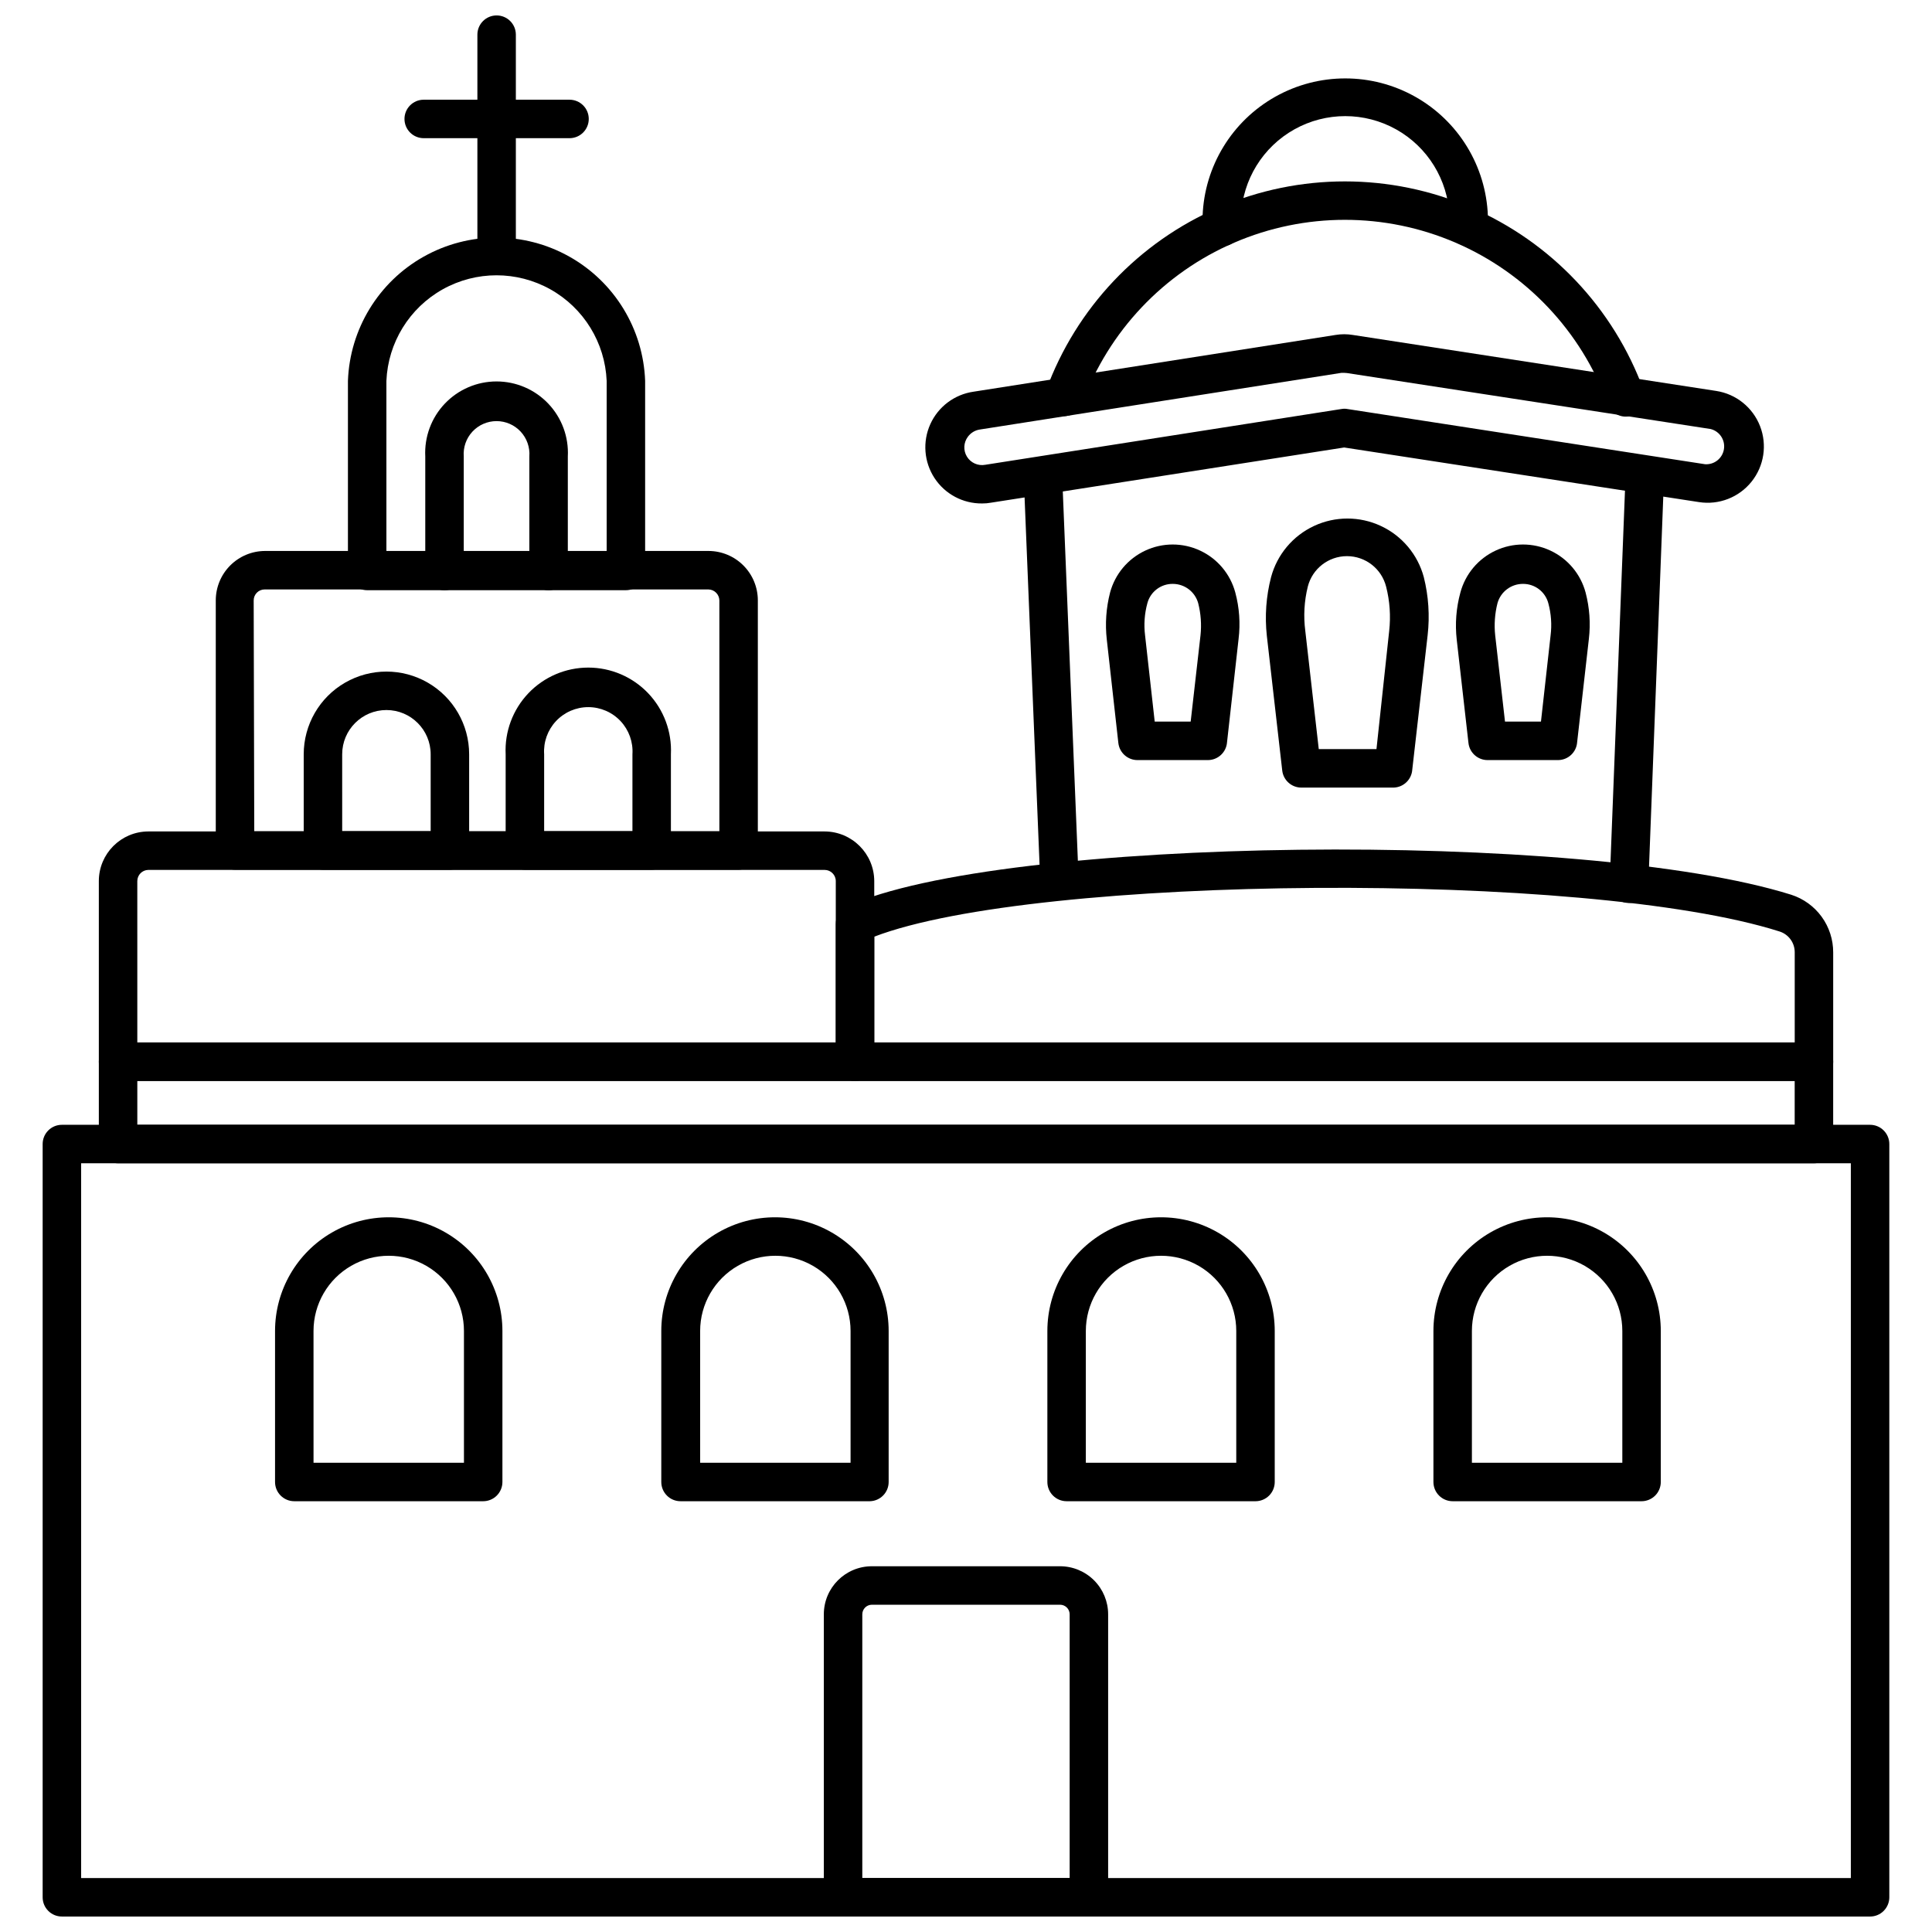
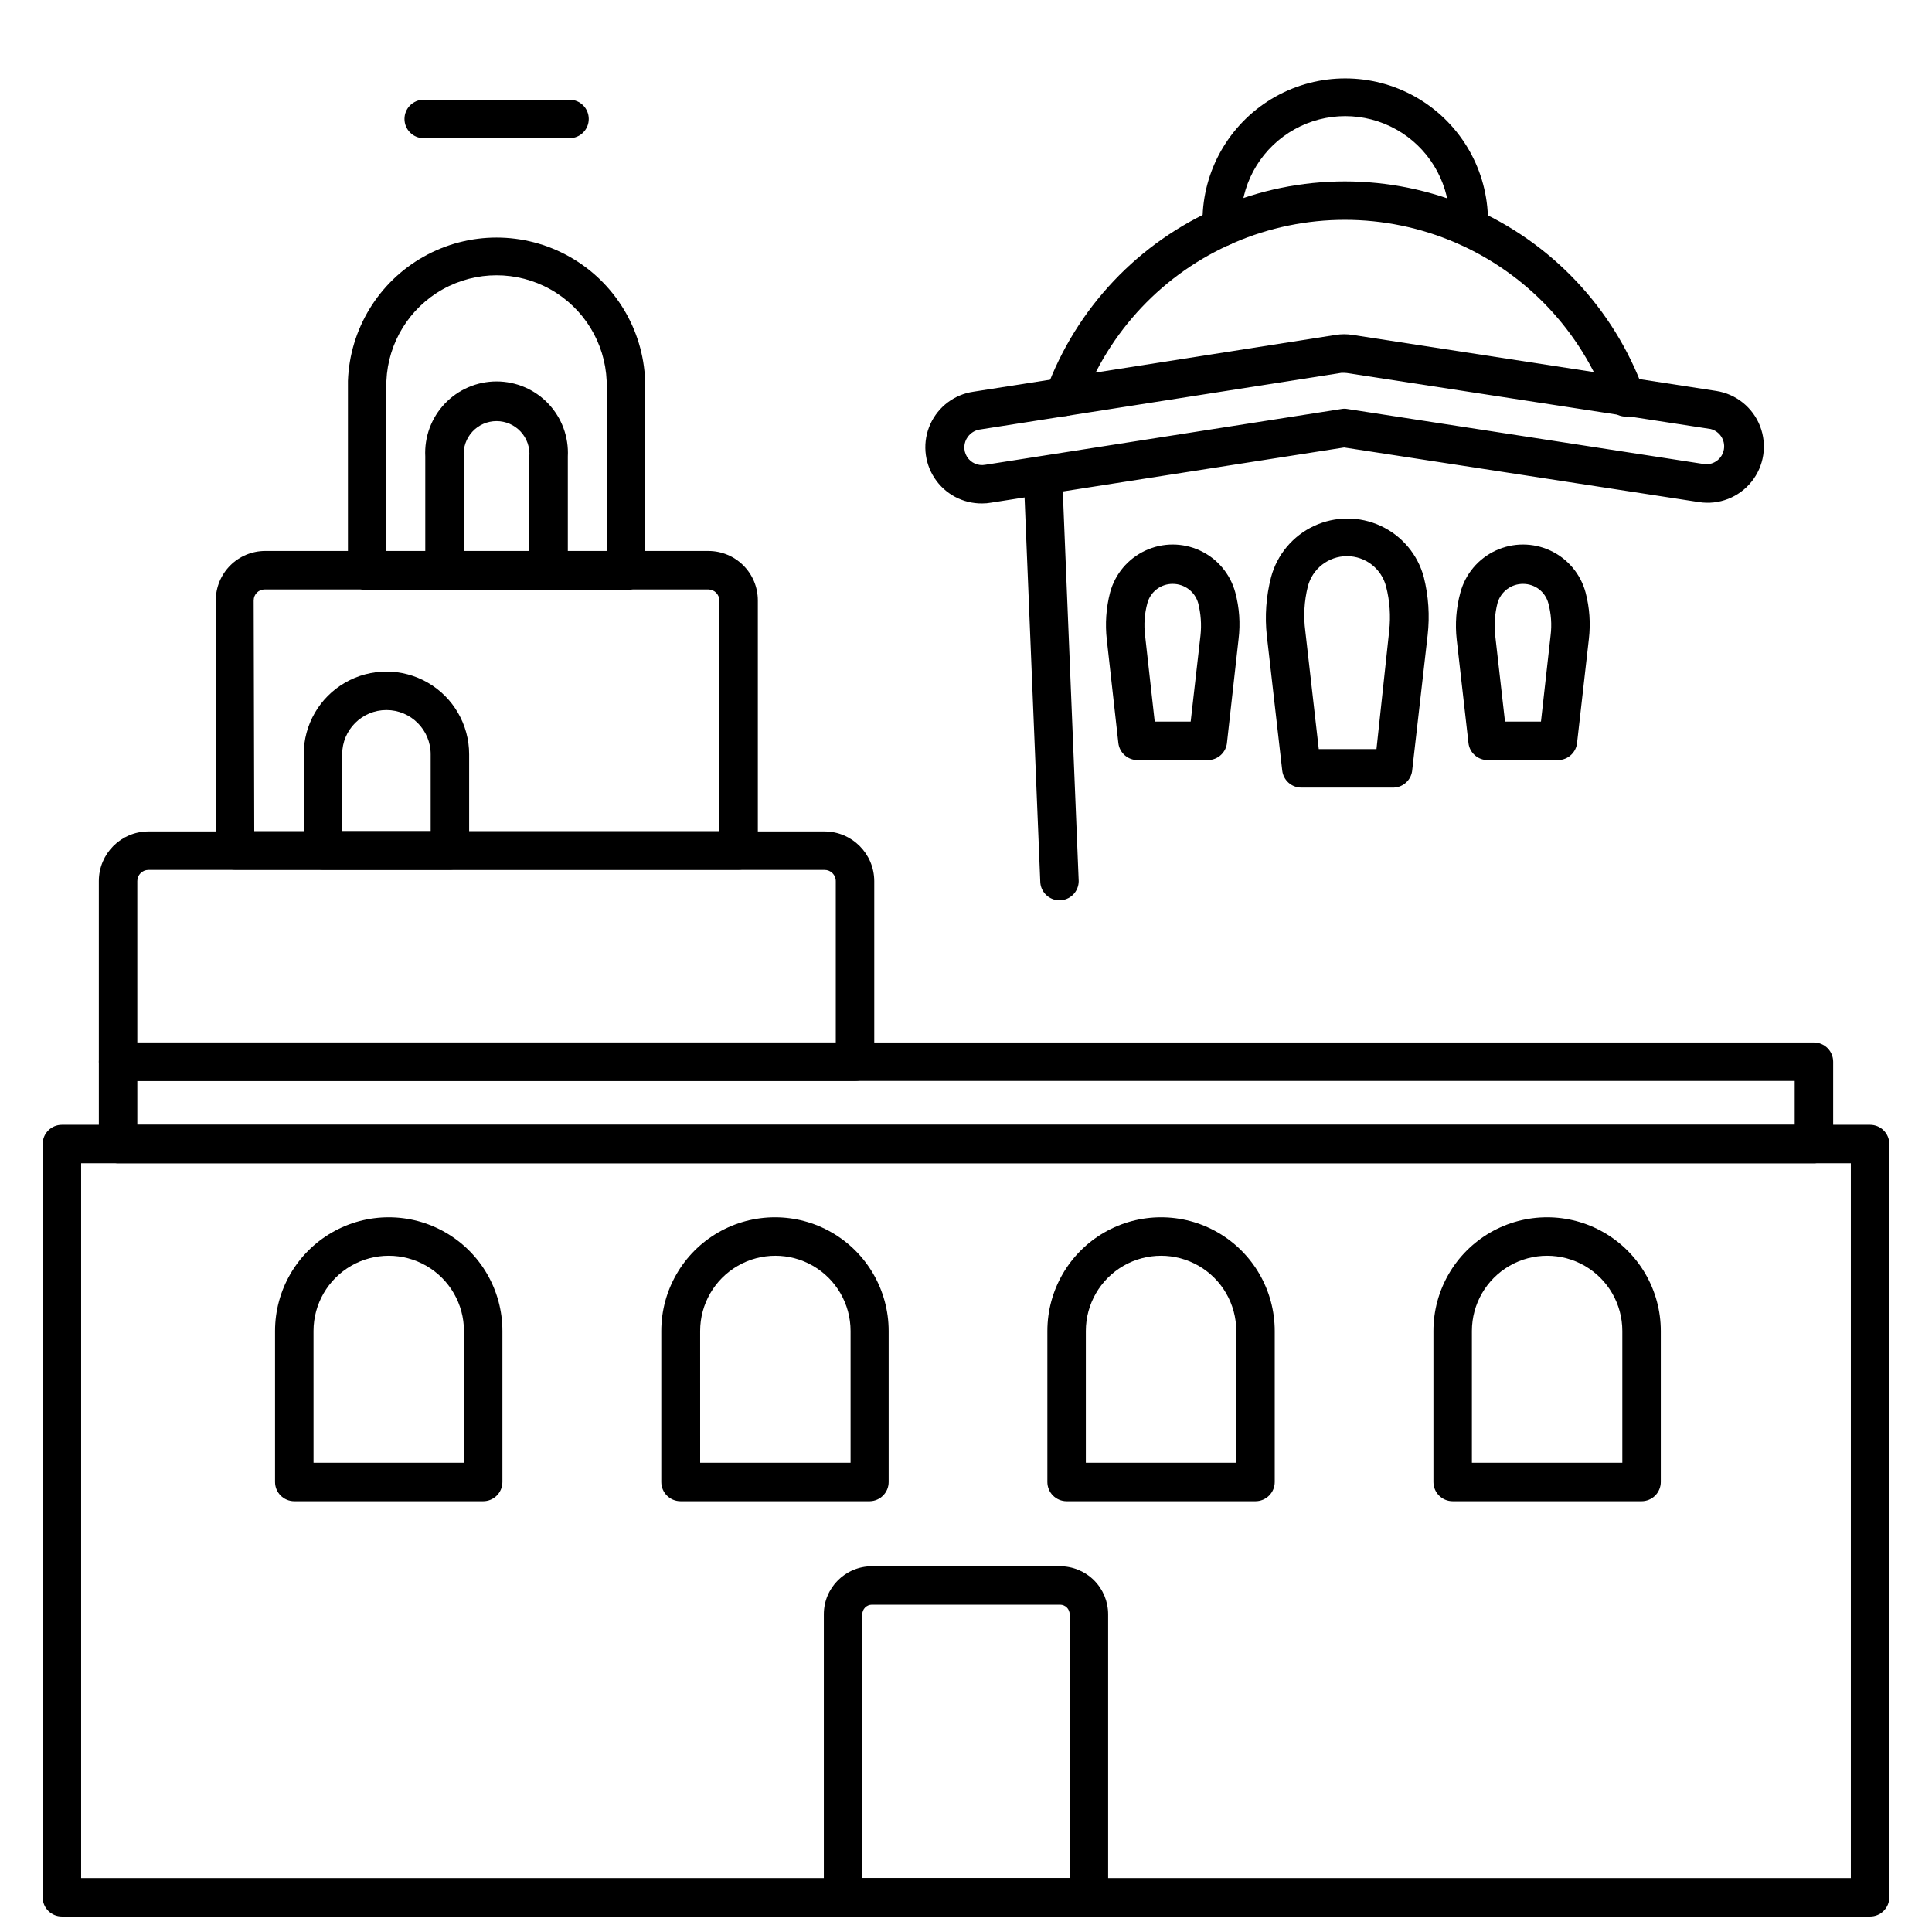
<svg xmlns="http://www.w3.org/2000/svg" width="800px" height="800px" version="1.1" viewBox="144 144 512 512">
  <defs>
    <clipPath id="c">
      <path d="m155 442h490v209.9h-490z" />
    </clipPath>
    <clipPath id="b">
      <path d="m270 148.09h11v67.906h-11z" />
    </clipPath>
    <clipPath id="a">
      <path d="m362 559h76v92.902h-76z" />
    </clipPath>
  </defs>
  <g clip-path="url(#c)">
    <path d="m639.59 651.9h-479.19c-2.816 0-5.098-2.281-5.098-5.098v-199.62c0-2.816 2.281-5.098 5.098-5.098h479.19c1.352 0 2.648 0.535 3.602 1.492 0.957 0.957 1.496 2.25 1.496 3.606v199.62c0 1.352-0.539 2.648-1.496 3.606-0.953 0.957-2.25 1.492-3.602 1.492zm-474.09-10.195h468.99v-189.43h-468.99z" />
  </g>
  <path d="m624.71 452.28h-449.42c-2.812 0-5.098-2.285-5.098-5.098v-21.82c0-2.816 2.285-5.098 5.098-5.098h449.42c1.352 0 2.648 0.539 3.606 1.492 0.953 0.957 1.492 2.254 1.492 3.606v21.82c0 1.352-0.539 2.648-1.492 3.602-0.957 0.957-2.254 1.496-3.606 1.496zm-444.32-10.195h439.22v-11.625h-439.22z" />
  <path d="m370.59 430.46h-195.3c-2.812 0-5.098-2.281-5.098-5.098v-47.867c0-7.242 5.859-13.125 13.102-13.152h179.24c7.25 0.027 13.125 5.898 13.152 13.152v47.918c-0.027 2.797-2.305 5.047-5.098 5.047zm-190.2-10.195h185.1v-42.77c0-1.633-1.324-2.957-2.957-2.957h-179.24c-1.613 0.027-2.906 1.344-2.906 2.957z" />
  <path d="m339.74 374.48h-133.46c-2.816 0-5.098-2.281-5.098-5.098v-66.27c0-3.477 1.379-6.809 3.836-9.266 2.457-2.457 5.789-3.836 9.266-3.836h117.45c3.477 0 6.809 1.379 9.266 3.836 2.457 2.457 3.836 5.789 3.836 9.266v66.27c0 1.352-0.535 2.648-1.492 3.606-0.957 0.953-2.254 1.492-3.606 1.492zm-128.36-10.195h123.26v-61.172c-0.027-1.594-1.312-2.879-2.906-2.906h-117.6c-1.605 0-2.906 1.301-2.906 2.906z" />
  <path d="m309.87 300.41h-68.566c-2.812 0-5.098-2.281-5.098-5.098v-50.367c0.496-13.73 8.105-26.215 20.09-32.941 11.98-6.727 26.602-6.727 38.582 0 11.984 6.727 19.594 19.211 20.09 32.941v50.316c0.012 1.359-0.52 2.672-1.477 3.637-0.957 0.969-2.262 1.512-3.621 1.512zm-63.469-10.195h58.371v-45.27c-0.426-10.137-6.078-19.324-14.934-24.277-8.855-4.949-19.648-4.949-28.504 0-8.855 4.953-14.508 14.141-14.934 24.277z" />
  <path d="m289.38 300.41c-2.816 0-5.098-2.281-5.098-5.098v-30.332c0.184-2.422-0.648-4.809-2.297-6.59-1.652-1.781-3.969-2.793-6.394-2.793-2.43 0-4.746 1.012-6.398 2.793-1.648 1.781-2.481 4.168-2.293 6.59v30.332c0 2.816-2.285 5.098-5.102 5.098-2.812 0-5.098-2.281-5.098-5.098v-30.332c-0.266-5.18 1.602-10.242 5.172-14.004 3.57-3.762 8.531-5.891 13.719-5.891 5.184 0 10.145 2.129 13.715 5.891 3.57 3.762 5.441 8.824 5.172 14.004v30.332c0 1.352-0.539 2.648-1.496 3.606-0.953 0.957-2.25 1.492-3.602 1.492z" />
-   <path d="m624.71 430.46h-254.12c-2.816 0-5.098-2.281-5.098-5.098v-36.5c-0.008-1.992 1.148-3.801 2.957-4.637 40.781-18.656 195.19-20.391 250.25-3.109 3.234 1.039 6.059 3.078 8.055 5.828 2 2.75 3.07 6.062 3.059 9.465v28.957-0.004c0 1.352-0.539 2.648-1.492 3.606-0.957 0.957-2.254 1.492-3.606 1.492zm-249.02-10.195h243.93v-23.855c0.027-2.539-1.609-4.797-4.027-5.559-50.977-16.211-197.08-15.039-239.9 1.375z" />
  <path d="m424.77 382.59c-2.816 0-5.098-2.281-5.098-5.098l-4.383-107.41c0-2.816 2.281-5.098 5.098-5.098 1.352 0 2.648 0.539 3.602 1.492 0.957 0.957 1.496 2.254 1.496 3.606l4.383 107.41c0 1.352-0.535 2.648-1.492 3.606-0.957 0.953-2.254 1.492-3.606 1.492z" />
-   <path d="m575.67 383.3c-2.816 0-5.098-2.285-5.098-5.098l4.231-108.48c0.047-1.352 0.629-2.629 1.617-3.555 0.992-0.922 2.305-1.414 3.656-1.367 2.816 0.102 5.019 2.461 4.922 5.277l-4.18 108.53c-0.215 2.676-2.465 4.727-5.148 4.691z" />
  <path d="m404.28 277.42c-5.086 0.059-9.852-2.481-12.633-6.738-2.781-4.258-3.199-9.641-1.105-14.273 2.094-4.637 6.41-7.879 11.445-8.605l95.938-15.039c1.52-0.254 3.07-0.254 4.59 0l96.293 14.836c5.266 0.809 9.695 4.367 11.625 9.332 1.93 4.961 1.066 10.578-2.266 14.73-3.336 4.152-8.633 6.215-13.895 5.402l-94.055-14.477-93.594 14.629c-0.773 0.141-1.559 0.211-2.344 0.203zm95.938-34.613h-0.715l-95.938 15.039c-1.227 0.207-2.32 0.887-3.059 1.887-1.168 1.543-1.266 3.644-0.254 5.289 1.016 1.648 2.941 2.504 4.844 2.152l94.41-14.785v0.004c0.52-0.102 1.059-0.102 1.578 0l94.766 14.629h0.004c2.449 0.172 4.625-1.559 5.008-3.988 0.387-2.426-1.148-4.742-3.531-5.34l-96.398-14.836z" />
  <path d="m426 254.28c-0.59-0.004-1.176-0.105-1.73-0.309-2.648-0.957-4.016-3.879-3.059-6.523 7.957-21.777 24.535-39.32 45.828-48.492 21.297-9.176 45.43-9.176 66.727 0 21.293 9.172 37.871 26.715 45.832 48.492 0.504 1.281 0.469 2.711-0.098 3.965-0.566 1.258-1.617 2.231-2.914 2.695-1.293 0.469-2.723 0.395-3.961-0.207-1.238-0.602-2.18-1.68-2.613-2.988-7-19.137-21.574-34.547-40.289-42.609s-39.926-8.062-58.641 0-33.289 23.473-40.289 42.609c-0.73 2.019-2.644 3.363-4.793 3.367z" />
  <path d="m467.8 209.27c-2.644 0.012-4.859-2.004-5.098-4.637v-3.414-0.004c0.484-13.172 7.793-25.145 19.289-31.598 11.5-6.449 25.527-6.449 37.023 0 11.496 6.453 18.805 18.426 19.289 31.598v3.363 0.004c-0.238 2.812-2.715 4.902-5.531 4.664-2.816-0.242-4.902-2.715-4.664-5.531v-2.496-0.004c-0.414-9.578-5.762-18.262-14.133-22.938-8.375-4.672-18.57-4.672-26.941 0-8.375 4.676-13.723 13.359-14.137 22.938v2.496 0.004c0.27 2.801-1.785 5.285-4.586 5.555z" />
-   <path d="m316.7 374.48h-33.598c-2.812 0-5.098-2.281-5.098-5.098v-25.488c-0.289-5.992 1.891-11.836 6.027-16.18 4.137-4.34 9.871-6.797 15.871-6.797 5.996 0 11.73 2.457 15.867 6.797 4.137 4.344 6.316 10.188 6.027 16.18v25.488c0 2.816-2.285 5.098-5.098 5.098zm-28.496-10.195h23.398v-20.391c0.211-3.238-0.926-6.418-3.141-8.785-2.219-2.367-5.316-3.711-8.559-3.711-3.246 0-6.344 1.344-8.562 3.711-2.215 2.367-3.352 5.547-3.137 8.785z" />
  <path d="m263.23 374.48h-33.645c-2.816 0-5.098-2.281-5.098-5.098v-25.488c0-7.832 4.176-15.07 10.961-18.984 6.781-3.914 15.137-3.914 21.918 0 6.781 3.914 10.961 11.152 10.961 18.984v25.488c0 1.352-0.539 2.648-1.492 3.606-0.957 0.953-2.254 1.492-3.606 1.492zm-28.547-10.195h23.449v-20.391c0-6.477-5.25-11.727-11.727-11.727-6.473 0-11.723 5.25-11.723 11.727z" />
  <g clip-path="url(#b)">
-     <path d="m275.61 215.84c-2.816 0-5.098-2.285-5.098-5.098v-57.555c0-2.816 2.281-5.098 5.098-5.098 2.816 0 5.098 2.281 5.098 5.098v57.555c0 1.352-0.535 2.648-1.492 3.602-0.957 0.957-2.254 1.496-3.606 1.496z" />
-   </g>
+     </g>
  <path d="m294.93 180.62h-38.641c-2.816 0-5.098-2.281-5.098-5.098 0-2.816 2.281-5.098 5.098-5.098h38.641c2.816 0 5.098 2.281 5.098 5.098 0 2.816-2.281 5.098-5.098 5.098z" />
  <path d="m513.37 352.72h-24.469c-2.609 0.016-4.809-1.945-5.098-4.539l-4.078-35.684c-0.57-5.207-0.191-10.477 1.121-15.547 1.605-5.984 5.769-10.949 11.383-13.566 5.613-2.621 12.098-2.621 17.711 0 5.613 2.617 9.781 7.582 11.383 13.566 1.254 5.012 1.602 10.207 1.02 15.344l-4.078 35.684c-0.18 2.598-2.289 4.641-4.894 4.742zm-19.883-10.195h15.293l3.367-31.301c0.445-3.945 0.168-7.934-0.816-11.777-1.207-4.742-5.477-8.062-10.371-8.062-4.894 0-9.168 3.32-10.375 8.062-0.957 3.848-1.18 7.844-0.664 11.777z" />
  <path d="m556.91 345.43h-18.656c-2.609 0.016-4.812-1.941-5.098-4.535l-3.109-27.375c-0.473-4.188-0.145-8.426 0.969-12.488 1.312-4.906 4.731-8.977 9.332-11.121 4.602-2.148 9.918-2.148 14.52 0 4.602 2.144 8.02 6.215 9.332 11.121 1.051 4.004 1.348 8.172 0.867 12.285l-3.109 27.375c-0.188 2.656-2.383 4.719-5.047 4.738zm-14.07-10.195h9.531l2.551-22.836c0.359-2.867 0.152-5.777-0.609-8.566-0.812-3.016-3.555-5.109-6.68-5.098-3.152-0.023-5.93 2.066-6.781 5.098-0.711 2.797-0.918 5.699-0.609 8.566z" />
  <path d="m464.08 345.43h-18.609c-2.609 0.016-4.809-1.941-5.098-4.535l-3.059-27.375c-0.477-4.18-0.184-8.414 0.867-12.488 1.316-4.906 4.734-8.977 9.336-11.121 4.602-2.148 9.914-2.148 14.516 0 4.606 2.144 8.02 6.215 9.336 11.121 1.074 4 1.371 8.172 0.867 12.285l-3.059 27.375c-0.188 2.676-2.418 4.746-5.098 4.738zm-14.07-10.195h9.531l2.602-22.836c0.309-2.867 0.102-5.769-0.613-8.566-0.844-3.016-3.598-5.098-6.727-5.098-3.144-0.035-5.914 2.062-6.731 5.098-0.766 2.789-0.973 5.699-0.613 8.566z" />
  <g clip-path="url(#a)">
    <path d="m432.57 651.9h-65.148c-2.816 0-5.098-2.281-5.098-5.098v-74.988c0-7.039 5.703-12.742 12.742-12.742h49.855c3.379 0 6.621 1.344 9.012 3.731 2.391 2.391 3.734 5.633 3.734 9.012v74.988c0 1.352-0.539 2.648-1.496 3.606-0.953 0.957-2.25 1.492-3.602 1.492zm-60.051-10.195h54.953v-69.891c0-0.676-0.27-1.324-0.746-1.801-0.48-0.477-1.129-0.746-1.805-0.746h-49.855c-1.406 0-2.547 1.141-2.547 2.547z" />
  </g>
  <path d="m579.03 541.84h-50.059c-2.816 0-5.098-2.281-5.098-5.098v-40.02c0-10.762 5.742-20.707 15.062-26.09 9.32-5.383 20.805-5.383 30.129 0 9.32 5.383 15.062 15.328 15.062 26.09v40.02c0 1.352-0.539 2.648-1.492 3.606-0.957 0.953-2.254 1.492-3.606 1.492zm-44.961-10.195h39.863v-34.922c0-7.121-3.801-13.699-9.965-17.262-6.168-3.559-13.766-3.559-19.934 0-6.168 3.562-9.965 10.141-9.965 17.262z" />
  <path d="m476.72 541.84h-50.059c-2.816 0-5.098-2.281-5.098-5.098v-40.02c0-10.762 5.742-20.707 15.062-26.09 9.324-5.383 20.809-5.383 30.129 0 9.32 5.383 15.062 15.328 15.062 26.09v40.02c0 1.352-0.535 2.648-1.492 3.606-0.957 0.953-2.254 1.492-3.606 1.492zm-44.961-10.195h39.863v-34.922c0-7.121-3.797-13.699-9.965-17.262-6.168-3.559-13.766-3.559-19.934 0-6.168 3.562-9.965 10.141-9.965 17.262z" />
  <path d="m374.51 541.84h-50.164c-2.816 0-5.098-2.281-5.098-5.098v-40.02c0-10.762 5.742-20.707 15.062-26.09 9.324-5.383 20.809-5.383 30.129 0 9.32 5.383 15.062 15.328 15.062 26.09v40.02c0.004 2.773-2.219 5.043-4.992 5.098zm-44.961-10.195h39.859v-34.922c0-7.121-3.797-13.699-9.965-17.262-6.168-3.559-13.766-3.559-19.93 0-6.168 3.562-9.969 10.141-9.969 17.262z" />
  <path d="m272.05 541.84h-50.062c-2.812 0-5.098-2.281-5.098-5.098v-40.02c0-10.762 5.742-20.707 15.066-26.09 9.32-5.383 20.805-5.383 30.125 0 9.324 5.383 15.066 15.328 15.066 26.09v40.02c0 1.352-0.539 2.648-1.496 3.606-0.953 0.953-2.25 1.492-3.602 1.492zm-44.961-10.195h39.863v-34.922c0-7.121-3.801-13.699-9.969-17.262-6.168-3.559-13.766-3.559-19.93 0-6.168 3.562-9.969 10.141-9.969 17.262z" />
</svg>